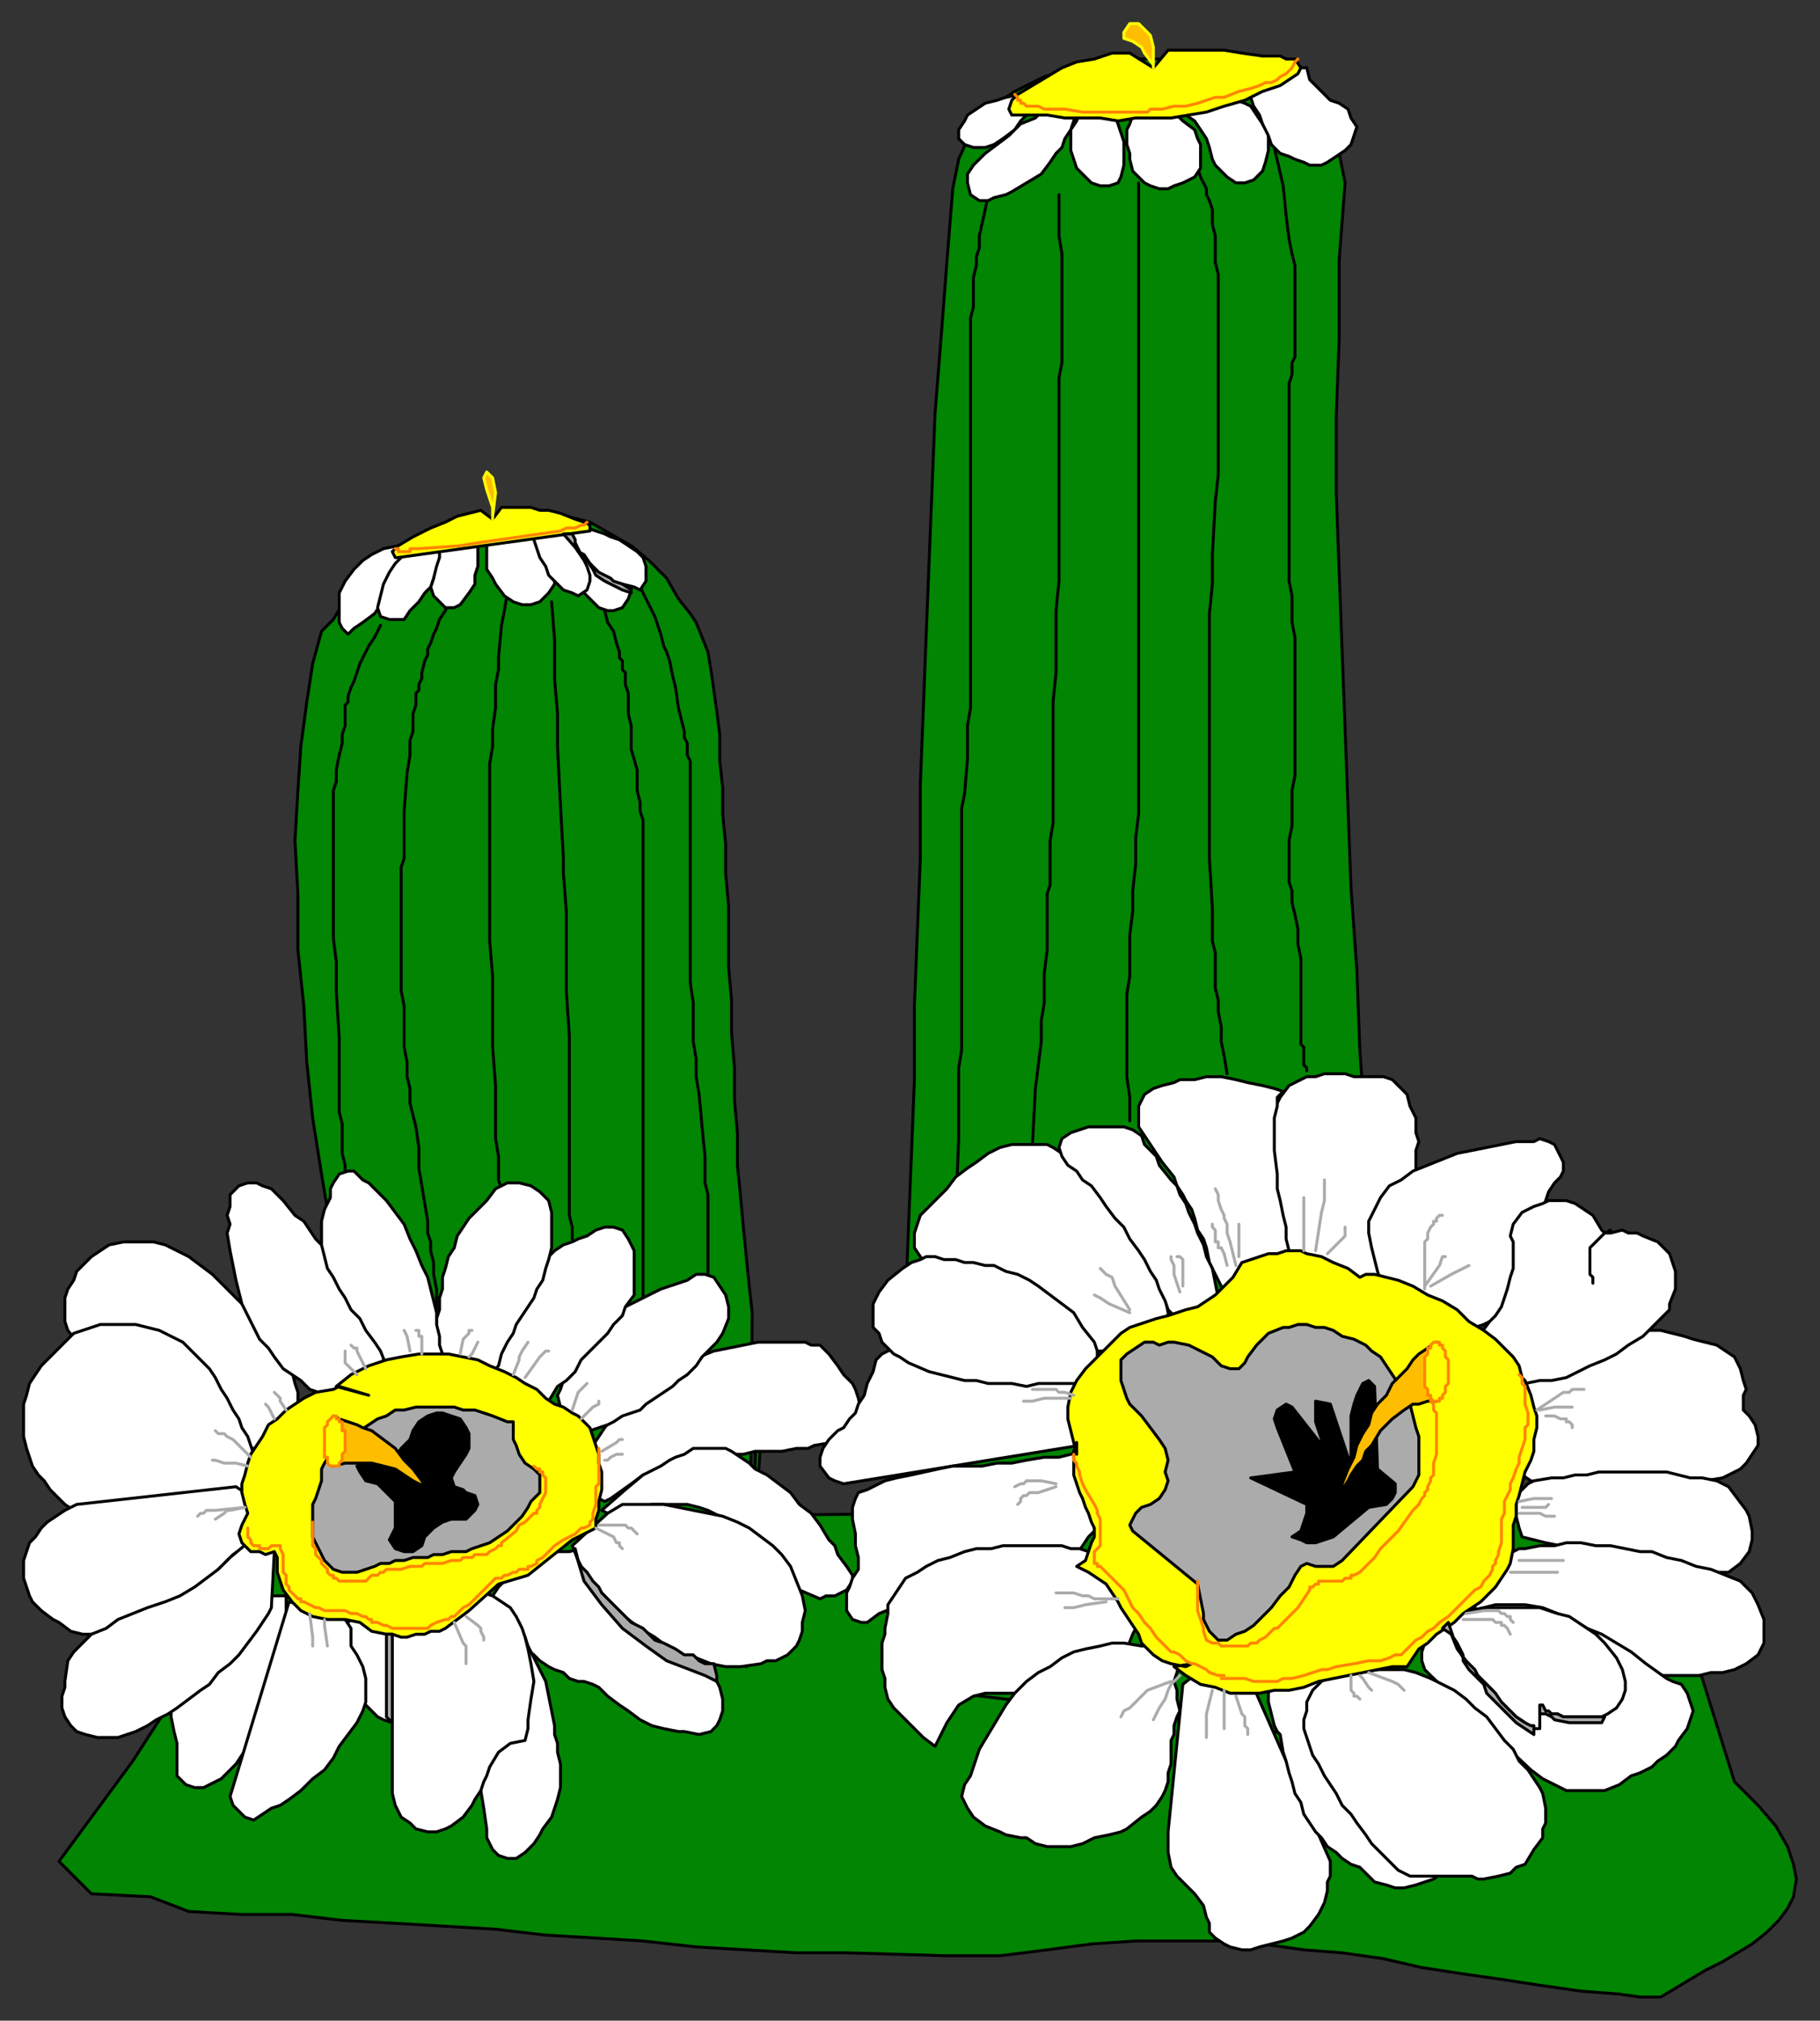
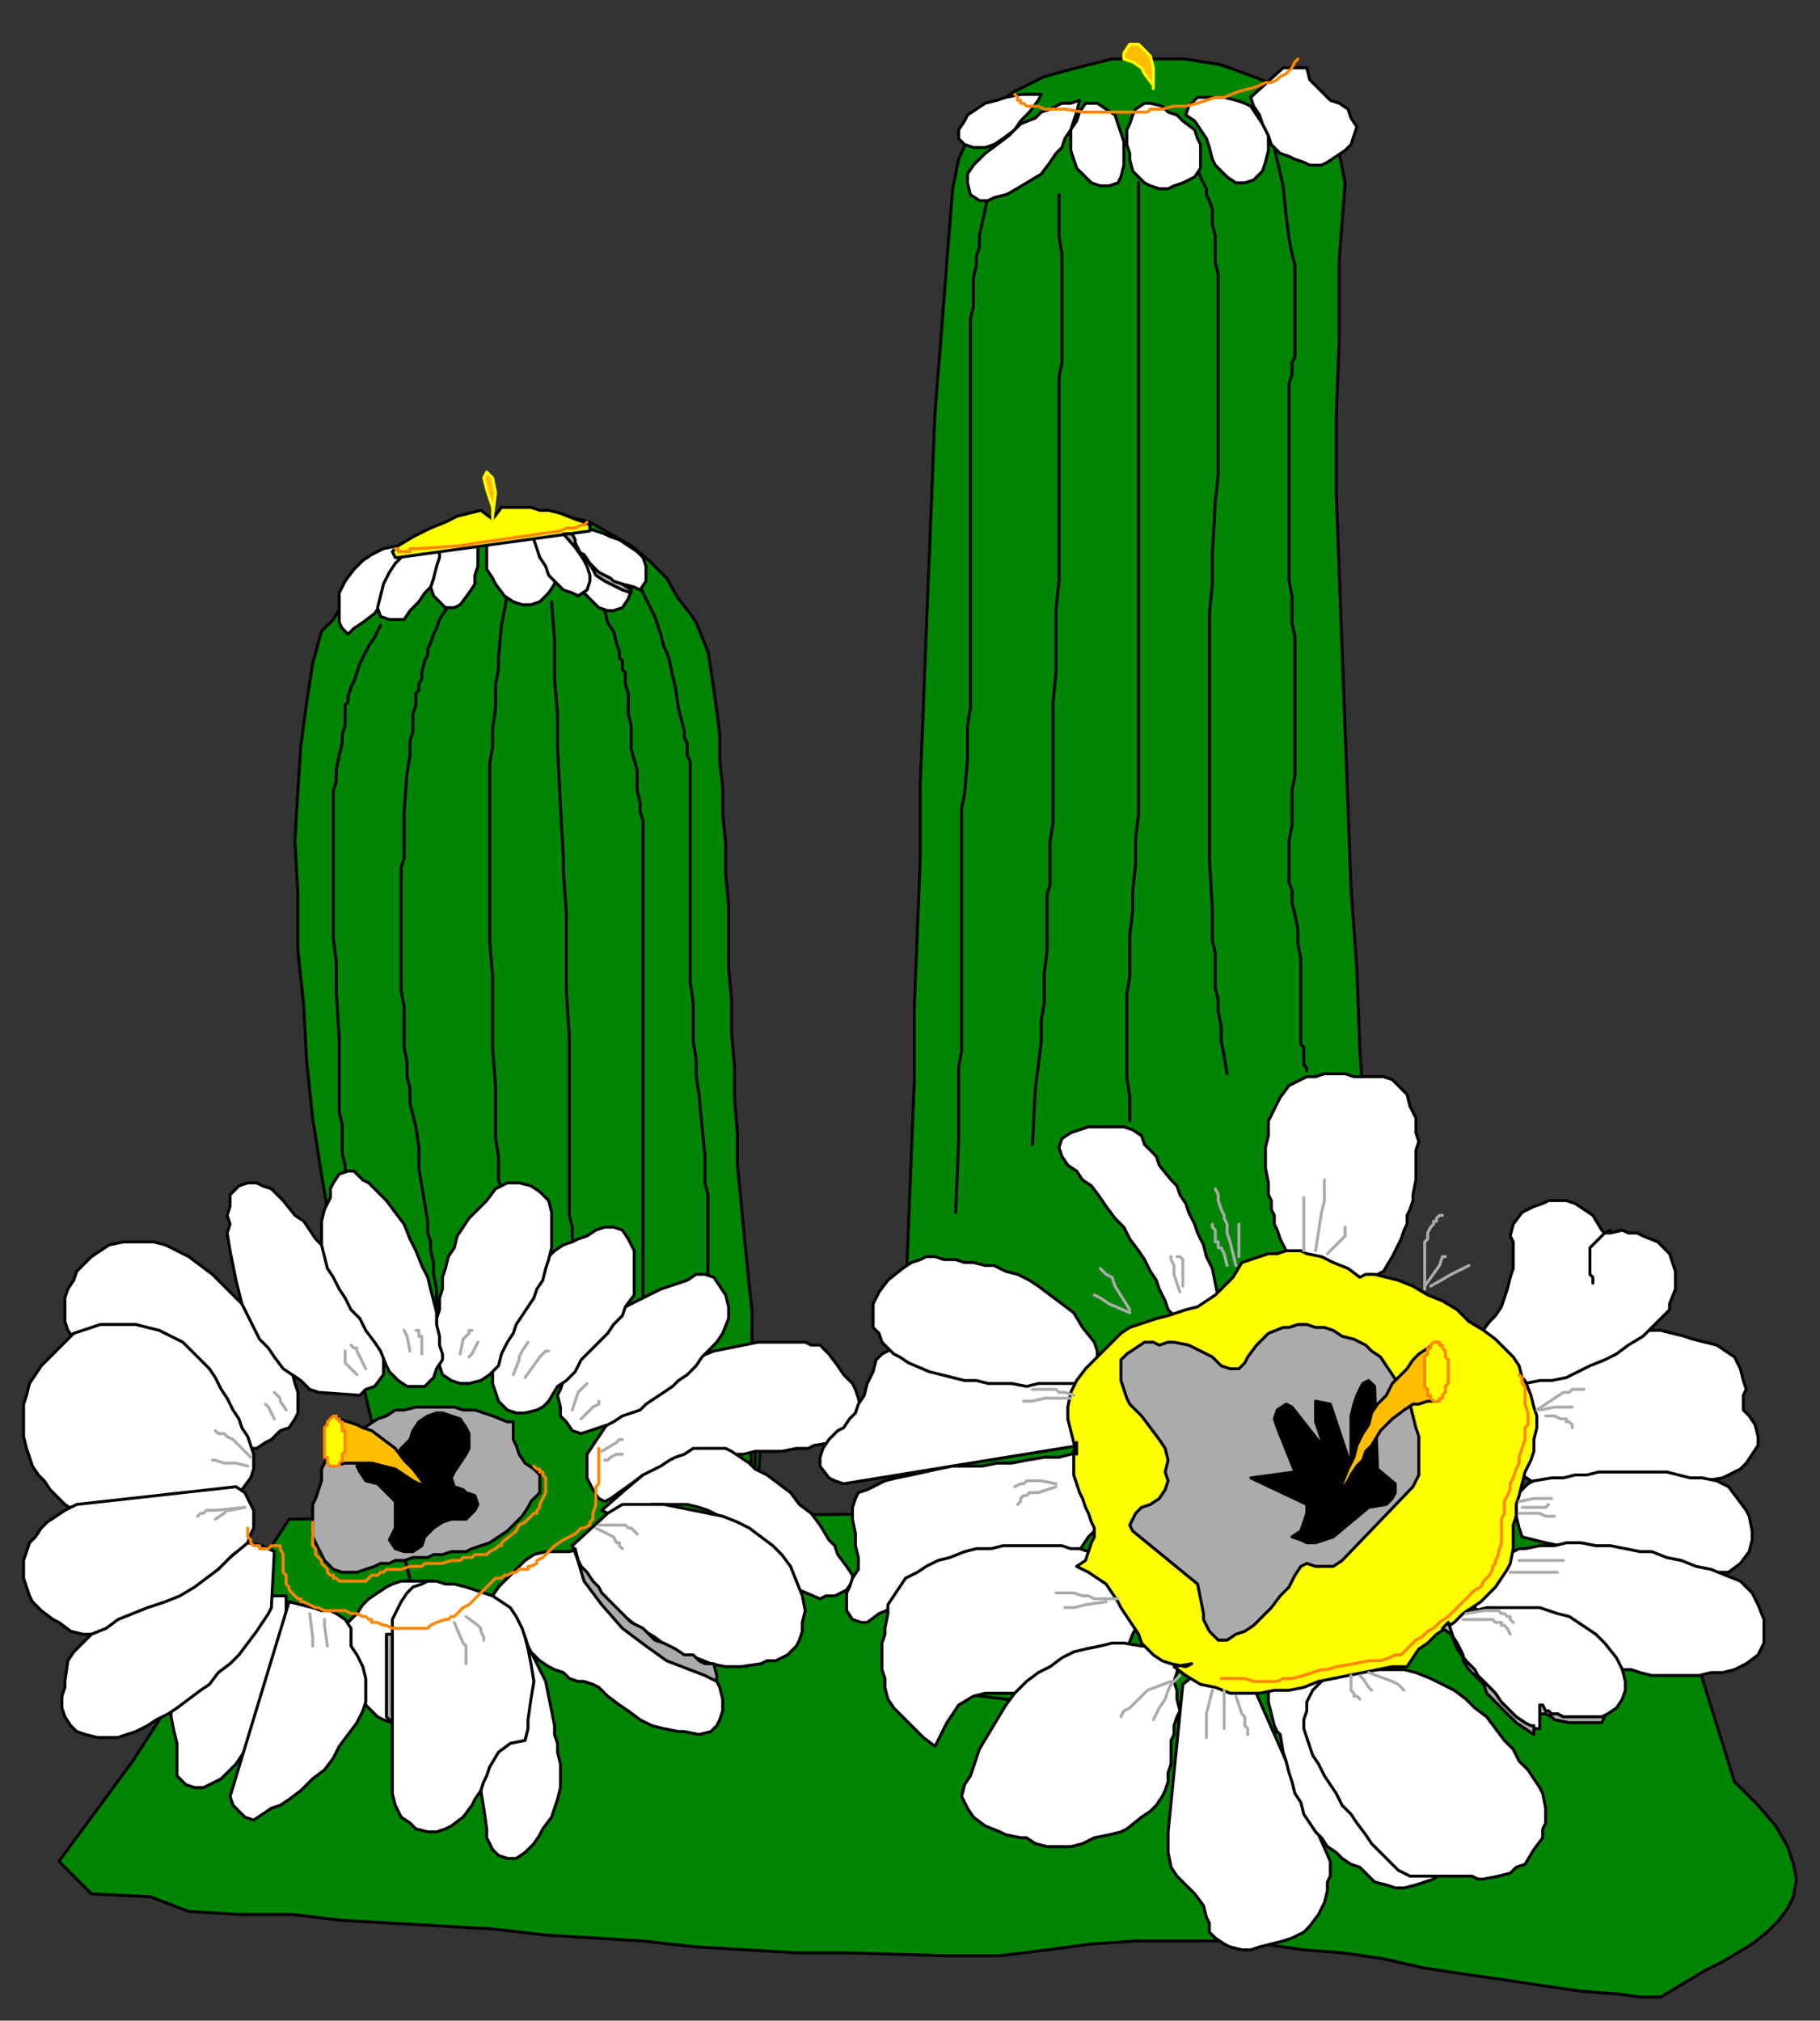
<svg xmlns="http://www.w3.org/2000/svg" fill-rule="evenodd" height="685" preserveAspectRatio="none" stroke-linecap="round" width="617">
  <rect width="100%" height="100%" fill="#333333" stroke="none" />
  <style>.brush0{fill:#fff}.pen0{stroke:#000;stroke-width:1;stroke-linejoin:round}.brush1{fill:#028502}.brush2{fill:#ff0}.brush3{fill:#ababab}.brush4{fill:#ffbd00}.pen1{stroke:#ff0}.pen1,.pen2,.pen3{stroke-width:1;stroke-linejoin:round}.pen2{stroke:#ff8500}.pen3{stroke:#ababab}.brush5{fill:#000}</style>
  <path class="pen0 brush1" d="m45 597 53-82 461-4 29 93 4 4 4 4 6 7 4 7 2 6 1 5-1 6-2 4-3 4-4 4-5 4-5 3-5 3-6 3-5 3-5 3-5 3h-7l-7-1-13-1-14-2-13-2-14-2-13-2-13-3-14-2-13-1-14-2-14-1h-29l-15 1-15 2-16 2h-18l-34-1h-17l-17-1-17-1-18-2-16-1-17-1-17-2-17-1-17-1-18-1-17-2H82l-18-1-13-5-20-1-11-11 25-34z" />
  <path class="pen0 brush1" d="m247 564-104-12-21-87-4-15-4-17-2-17-3-18-3-19-2-19-1-19-2-19v-19l-1-18 1-17 1-15 2-15 2-13 3-11 4-4 3-5 9-8 8-7 8-5 9-5 9-3 9-2 8-1h8l8 1 8 2 7 4 7 4 6 5 6 6 4 7 4 5 2 3 2 5 2 5 1 6 1 7 1 7 1 8v9l1 9v9l1 10v10l1 11v21l1 11v11l1 12v11l1 11v11l1 10 1 11 1 10 1 10 1 9-1 119 3-101 2 8-6 94-2-1h-4zm61 12-2-123 1-12 1-25 1-25 1-25v-25l1-25 1-25v-25l1-25 1-26 1-25 1-25 1-25 2-25 2-26 2-25 1-5 1-5 4-9 6-8 9-6 10-5 11-3 12-3h25l12 2 11 4 10 4 8 6 7 7 4 9 2 10-1 13-1 13v27l-1 26v26l1 27 1 27 1 26 1 27 1 27 2 28 1 27 2 28v28l1 28v151l-156-19h6l-6 2v2z" />
  <path class="pen0" fill="none" d="m405 54 2 6 2 4v2l1 2 1 3v5l1 4v9l1 4v68l-1 9-1 18v10l-1 10v83l1 17v11l1 4v12l1 4v4l1 5v5l1 5 1 6M386 62v214l-1 8v9l-1 9v7l-1 8v14l-1 6v28l1 7v8M336 61l-1 5-1 5-2 9v4l-1 3v3l-1 4v10l-1 4v132l-1 6v11l-1 12-1 5v82l-1 6v24l-1 25m35-345v14l1 6v37l-1 5v69l-1 10v21l-1 10v41l-1 6v15l-1 3v19l-1 8v10l-1 6v7l-2 16-1 19M129 212l-2 4-2 3-2 4-1 2-1 3-1 3-1 2-1 3v2l-1 1v7l-1 3v3l-1 4-1 5v4l-1 3v50l1 8v10l1 16v25l1 4v10l1 4v2h0m99-201 2 5 2 4 2 4 1 3 1 3 1 4 1 2 1 3 1 5 1 4 1 7 2 8v2l1 2v4l1 2v75l1 7v13l1 6v6l1 6 1 11 1 10v9l1 4v27m-39-233 2 4 1 2 1 2 1 4 2 3 1 4 1 3v2l1 1v3l1 1v4l1 3v7l1 4v8l2 7v7l1 4v3l1 3v162m-66-236-1 3-2 3-1 3-1 2-1 3-1 2v2l-1 2-1 4v2l-1 2v2l-1 1v4l-1 3v6l-1 3v5l-1 6-1 13v16l-1 3v42l1 5v14l1 5v5l1 4v5l2 8 1 7v7l1 6 1 6 1 6v4l1 3v3l1 4v4l1 5v11m24-247-1 6-1 5-1 11v4l-1 5v8l-1 7v6l-1 6v60l1 12v24l1 13v18l1 6v8l1 3m17-199 1 13v13l1 12v11l1 20 1 18v5l1 13v27l1 15v61l1 4v4" />
  <path class="pen0 brush0" d="M140 185h-5l-5 1-4 2-3 2-3 3-3 4-2 4v10l1 2 2 2 2-2 3-2 4-3 2-3 3-3 2-4 2-3 2-4 3-4-1-2zm26-7 3-1h6l2 1 3 3 3 3 2 3 1 3 1 3 1 3v2l-2 3-3 3-3 1h-3l-3-1-3-2-3-4-1-2-2-3v-12l1-3zm-6 1h-3l-2 1-3 1-1 2-2 3-1 2-1 3v5l-1 3 1 3 2 2 2 2h3l2-1 3-4 2-3v-3l1-3v-6l-1-3v-2l-1-2z" />
  <path class="pen0 brush0" d="m147 183-3 1-4 2-3 2-3 3-2 3-2 4-1 4-1 4 1 3 3 1h5l2-3 3-3 2-3 2-2 1-3 1-4 1-3v-3l-2-3zm43-1 1 3v3l2 3 1 3 1 3 2 3 3 3 3 3 3 1h2l3-1 2-3 1-3v-3l-2-3-2-3-3-2-2-3-3-2-3-2-2-2-3-2-2-2h-3l1 7v-1z" />
  <path class="pen0 brush0" d="m207 197 8 2 2 1 2-3v-5l-1-3-2-2-3-2-3-2-3-1-2-1-3-1-3-1-3-1-2-1-1 3 1 2 2 4 1 2 3 3 2 3 3 2 2 1zm-27-20 3-2h3l2 2 1 2 3 3 2 2 2 3 2 3 1 2 1 3v2l-1 3-3 2-2-1-3-1-3-3-2-2-1-3-2-3-1-3-1-3-1-3v-3z" />
  <path class="pen0 brush2" d="m135 189 65-9v-2l-2-1-3-1-5-2-4-1h-3l-3-1h-10l-3 4-4-3-4 1-4 1-4 2-5 2-6 3-5 3-2 2 1 2h1z" />
  <path class="pen0 brush3" d="M191 181h3l1 2v2l1 2 2 1 2 3 2 2 1 1 4 2 1 1 3 1 3 2v1l-3-1-4-2-2-1-3-2-1-2-2-3-1-1-7-8z" />
  <path class="pen1 brush4" d="m167 175 1-8-1-5-1-1-1-1-1 2h0l1 4 1 3 1 3v4-1z" />
  <path class="pen2" fill="none" d="M134 186h1v1h4v-1h3l14-1 6-1 7-1 7-1 7-1 7-1 2-1h3l2-1h1l1-1h0" />
  <path class="pen0" fill="none" d="m432 50 3 13 1 10 1 8 1 5 1 4v31l-1 2v4l-1 3v67l1 5v9l1 5v47l-1 5v12l-1 5v14l1 3v4l1 4 1 5v5l1 5v29l1 1v6l1 1v1" />
  <path class="pen0 brush0" d="M353 32h-7l-5 1-3 1-4 1-3 2-3 2-1 2-2 3v3l2 2 3 1h4l3-1 3-2 4-3 2-3 3-3 3-4 1-2z" />
  <path class="pen0 brush0" d="m366 34-3 1h-3l-2 1-2 1-3 1-2 2-5 2-4 4-4 3-4 3-4 4-2 3v3l1 4 3 2h3l2-1 4-1 2-1 5-3 5-3 3-4 2-3 2-2 1-3 2-3 1-3 1-3 1-4zm2 1-2 3-1 3-2 3v7l1 3 1 3 3 3 2 2 3 1h3l3-1 1-2 1-4v-8l-1-3-1-3-1-3-3-2-3-2h-4zm16 4-1 3-1 2v5l1 3v2l1 4 1 1 3 3 2 1 3 1h3l2-1 3-1 2-1 2-1 2-3v-8l-1-2-1-3-4-3-2-2-3-1-2-2-4-1h-2l-3 2-1 2z" />
  <path class="pen0 brush0" d="m402 39 1-3 3-3h9l4 1 3 1 2 1 2 3 2 3 2 3v6l-1 4-1 3-3 3-3 1h-3l-3-2-2-2-2-2-1-2-1-4-1-3-2-3-2-3-3-2z" />
  <path class="pen0 brush0" d="m424 33 11-10h8l1 4 2 2 3 3 2 2 3 1 3 2 1 3 2 3-1 3-1 3-2 2-3 2-3 2-2 1h-4l-2-1-3-1-2-1-3-1-3-3-1-3-2-4-1-3-2-3-1-3z" />
-   <path class="pen0 brush2" d="M343 39h12l6 1h12l6 1 6-1h12l6-1 6-1 6-2 7-2 6-3 6-2 6-4 1-2-2-3h-3l-2-1h-6l-7-1-6-1h-19l-5 6-8-5h-6l-6 2-6 1-5 2-5 3-5 3-5 3-2 2-1 3 1 2z" />
-   <path class="pen1 brush4" d="M391 23v-7l-1-4-3-3-1-1h-3l-2 3v2l3 1 3 2 1 2 3 4v1-1 1z" />
+   <path class="pen1 brush4" d="M391 23l-1-4-3-3-1-1h-3l-2 3v2l3 1 3 2 1 2 3 4v1-1 1z" />
  <path class="pen2" fill="none" d="m344 32 1 1v1h1v1h1l1 1h4l2 1h7l6 1h22l1-1h4l4-1h4l4-1 3-1 3-1h3l5-2 4-1 3-1 2-1h2l2-1 1-1 2-1 1-1 1-1 1-2h0l1-1" />
  <path class="pen0 brush0" d="m30 457 2 1 3 2 3 1 2 2 3 2 2 3 3 2 2 2 3 3 2 2 3 2 2 2 2 2 3 1 5 1 3 3 3 1 4 1 4 1h3l3-2 2-1 3-3 3-1 2-3 1-2v-7l-1-3-1-4-1-1-2-4-3-3-2-4-3-4-3-4-3-3-4-4-3-3-3-3-4-3-4-3-4-2-4-2-4-1H42l-5 1-3 2-3 2-2 2-3 3-1 3-2 3-1 3v8l1 3 4 5 3 1z" />
  <path class="pen0 brush0" d="m19 458-3 3-2 2-2 3-2 3-1 4-1 3v11l1 4 1 3 1 3 2 3 2 2 2 3 5 5 3 2 4 2 4 1 4 1h8l5-1h4l4-1 4-2 5-1 4-1 4-2 4-1 3-2 3-4 1-3v-5l-1-3-1-3-2-3-1-3-2-3-2-4-2-3-2-4-2-3-3-3-3-3-3-3-4-2-4-2-4-1-4-1H34l-3 1-3 1-3 1-2 2-3 3-1 1z" />
  <path class="pen0 brush0" d="m80 504 3 2 2 4 1 2v6l-1 2-1 3-2 2-3 2-4 4-3 3-4 3-5 3-4 3-4 2-4 3-4 2-4 2-4 1-4 1h-7l-4-1-4-3-2-1-4-3-3-3-1-2-1-3-1-3v-6l1-3 1-3 2-2 2-3 2-2 3-2 3-2 4-2 54-6zm12-101-3-1-2-1h-3l-3 1-3 3v4l-1 3 1 3-1 3 1 6 1 5 1 5 1 4 1 4 2 4 2 4 2 4 3 3 2 3 3 4 3 2 3 2 3 3 3 1 14 1 2-2 3-1 3-4v-6l-1-5-2-2-2-3-2-3-2-3-1-3-2-3-2-3-1-3-2-4-2-3-2-3-2-2-2-3-2-3-3-2-4-5-4-4zm101 123 4-1 5-1 4 1 4 1 5 1 4 3 4 4 2 2 3 3 2 2 2 3 2 3 3 4 2 4 1 4 2 4v5l2 4 1 4v4l-1 3-1 2-2 2-4 1-5-1h-2l-5-1-4-1-4-2-4-3-3-2-4-3-3-3-2-1-3-1h-2l-3-1-2-2-3-1-2-1-3-2-2-2-5-4-4-5-1-2-2-3-1-3-1-3 2-3 2-2 4-4 3-3 3-2 4-1h8z" />
  <path class="pen0 brush0" d="m118 550-1 5v7l1 2v3l1 2 2 5 3 4 4 4 2 1 3 1 4 2 4 1 3 1h2l3 1 2 1 3 1 4 5 2 3 2 4 1 4 1 6 1 7v3l2 4 2 2 3 1h3l3-2 3-3 2-3 1-2 3-4 1-3 1-3 1-4v-8l-1-4v-3l-1-3v-3l-1-5-1-5-1-5-2-4-2-4-2-4-1-3-2-3-2-3-5-4-5-2-2-1h-3l-2-2-3-1-2-1-3-1-2-1h-11l-3 1-2 1-3 2-3 2-2 2-2 3-3 3z" />
  <path class="pen0 brush0" d="M133 552v56l1 4 2 4 3 2 2 2 4 1h3l3-1 2-1 4-3 3-4 1-2 2-3 1-3 1-2 1-3 3-5 4-3 5-1 1-4v-3l1-7 1-6-1-6-1-5-1-4-1-3-2-4-2-3-3-2-3-2-3-1-3-1-3-1-4-1h-3l-3-1h-3l-2 1-3 1-2 2-2 3-2 4-1 2v3zm68-62-2 3v8l2 4 2 3 2 1 2-1 7-5 4-3 4-1 4-2 4-1 5-1 4-1 4-1h9l4-1h9l5-1h4l2-1 6-1 3-2 2-1 4-3 1-4-1-5-1-3-1-2-3-3-2-3-3-4-3-3h-3l-2-1h-16l-5 1-5 1-5 1-5 2-5 2-4 3-5 3-5 3-4 4-5 4-4 5-4 6z" />
  <path class="pen0 brush0" d="m204 512 8-7 6-5 6-3 3-2 2-1 3-1 3-2h11l2 1 3 2 3 2 2 2 4 2 4 3 4 3 3 4 4 3 3 4 3 5 2 2 1 3 3 4 2 3v2l-2 3-4 2h-3l-2 1-7-3-2-2-3-6-3-3-3-3-3-3-3-3-4-2-3-2-3-1-4-2-3-1-4-1h-12l-15 3-2-1z" />
  <path class="pen0 brush0" d="M211 510h14l5 1 5 1 5 1 5 1 5 2 4 2 4 3 4 3 3 3 3 4 2 5 2 5 1 5-1 4v3l-1 3-1 2-3 3-4 2h-3l-2 1-7 1h-5l-5-1-5-2-5-1-5-3-4-3-5-3-4-3-5-4-3-4-4-4-3-4-2-4-2-5 12-11 5-3zM97 541h-5l-5 1-8 2-6 3-5 4-4 4-3 4-2 4-1 5v14l1 5 1 4v11l3 3 3 1h3l4-2 2-1 2-2 3-3 2-3 2-3 1-4 2-3 2-4 2-4 1-4 1-4 2-5 1-5v-4l1-5v-9z" />
  <path class="pen0 brush0" d="m93 526-1 19-1 2-4 6-3 4-3 4-3 3-4 3-3 4-3 2-4 3-4 3-3 2-4 2-3 2-4 2-3 1-3 1h-7l-4-1-3-1-2-2-2-3-1-3v-4l1-3v-2l1-7 2-3 3-3 3-3 5-2 4-3 5-2 5-2 6-2 5-2 5-3 4-3 4-3 4-4 6-5 5 1 4 2zm13 19 3 1h3l2 1 3 2 2 3v6l2 3 2 4 1 4v8l-1 3-2 4-3 4-3 4-2 4-3 4-4 3-4 4-4 3-3 2-3 1-3 2-3 2-3-1-2-2-2-2-1-3 20-66 8 2zm83-72 1 4v3l2 2 2 3 3 1 3-1 3-1 3-1 2-1 3-2 3-1 3-1 2-2 3-2 3-2 3-2 2-2 3-2 3-3 2-3 2-2 3-3 2-3 2-5v-4l-1-4-2-3-2-3-3-1h-3l-3 2-3 1-6 2-4 2-4 2-4 2-3 2-3 3-3 3-2 2-3 3-2 3-2 3-1 3-2 3-1 3-1 2z" />
  <path class="pen0 brush0" d="M167 465v4l1 3 1 3 3 3 3 1h3l4-1 2-1 2-2 3-5 3-2 3-3 2-4 3-3 3-3 3-3 2-3 3-3 1-3 3-4v-15l-2-4-2-3-3-1h-3l-3 1-3 2-3 1-2 1-3 1-3 2-3 3-3 3-2 3-2 3-3 4-2 3-2 3-1 4-2 4v4l-1 4v3z" />
  <path class="pen0 brush0" d="m165 407-1 1-5 5-2 3-2 3-1 4-2 3-1 4-1 3v4l-1 3v4l-1 3v12l1 4 1 3 3 2 3 1h3l4-1 3-2 3-3 1-4 2-4 2-3 1-3 2-3 2-3 2-3 1-3 2-3 1-4 1-3 1-4v-12l-1-4-3-3-3-2-4-1h-4l-4 2-3 4z" />
  <path class="pen0 brush0" d="m123 400 2 1 6 6 3 4 3 4 2 5 2 4 2 5 2 4 1 4 1 4 1 4v4l1 4v3l1 3v2l-2 3-1 3-3 3h-6l-3-2-3-3-1-2-2-5-2-3-3-4-2-4-3-3-2-4-2-3-2-4-2-3-1-4-1-4v-8l1-4 2-4v-3l1-2 2-3 3-1h2l3 3z" />
-   <path class="pen0 brush2" d="m125 473-10-3-2 1-6 1-4 2-3 2-3 2-3 3-3 2-2 4-2 3-2 3-1 3-1 4-1 3v3l1 4 1 3-2 4-1 3 1 3 3 3h3l2 1 3-1 1 2v5l1 3 1 3 3 4 3 3 4 2 5 1h6l5 1 4 3 5 1h2l3 1h2l3-1h3l2-1h3l2-1 4-3 4-3 10-9 10-3 15-12 8-4v-3l1-3v-3l1-4v-6l-1-3v-3l-1-3-1-3-1-3-4-4-2-1-3-2-3-1-3-2-3-3-4-2-3-2-4-2-5-2-4-2-5-1-5-1h-10l-6 1-5 1-6 2-6 3-5 4 11 3z" />
  <path class="pen3" fill="none" d="m158 548 4 3h0l1 1v1l1 2v1m-10-6 3 7 1 1v6m45-47h9l1 1h1l1 1 1 1m-14-2 6 3 1 2h1v1l1 1m-7-33 5-3 1-1h1m-6 7h1l1-1 2-1h2M83 511l-5 1h-1l-1 1-3 2" />
  <path class="pen3" fill="none" d="m83 511-10 1h-3l-1 1h-1 0l-1 1h0m107-48 2-5h0v-1l1-2 2-3m-1 12 5-7 1-1 1-1h1m11 23 4-4 2-1v-1m-47-16 1-5 1-1 1-1v-1h1m-1 9 1-1 2-4m-19 4v-6h-1v-1h0v-1h-1 0m-2 7-1-5-1-2h0m-13 13-3-6v-1h-1l-1-1m2 10-4-4h0v-1h0v-3m-12 89 1 8v3m4-9v2l1 7" />
  <path class="pen0 brush3" d="m195 525 1 4 1 2 2 2 2 3 2 2 1 2 3 3 3 3 4 4 4 2 4 4 3 1 4 2 3 2h3l2 2 2 1h3l1 4v2l-4-2-13-5-7-5-8-6-7-8-6-8-3-10v-1h0zm-62 29v30h0l-1-1-1-1h0v-28h2z" />
  <path class="pen2" fill="none" d="M84 518v3l1 1v1l1 1h2v1h3l1-1h3v1l1 2v6l1 1v3l1 1v1h0l1 1 1 1 1 1h1v1h1l2 1 2 1h1l2 1h7l2 1h2l2 1h1l1 1h1v1h2l2 1h1l2 1h12l1-1 2-1 3-1h1l1-1h1l1-1 1-1 1-1 2-1 2-2 2-2 1-1 2-2 1-1 1-1h2l1-1h1l2-1h1l1-1h3v-1h1l2-1v-1l2-1 2-2 1-1 1-1 3-2 4-2 1-1 1-1h1l2-1h0v-1l1-1h0v-2l1-3v-6l1-1v-12" />
  <path class="pen0 brush3" d="m109 502-1 3-1 3-1 2v11l2 4 2 4 3 3 3 1h5l3-1 3-1 2-1h3l2-1h3l3-1h5l2-1h3l3-1h5l2-1 3-1 3-1 3-2 3-2 3-3 2-2 2-3 1-2 3-3v-6l-2-2-3-2-2-3-1-3-1-2v-6h-2l-5-2-3-1-3-1h-4l-3-1h-13l-4 1h-3l-3 2-3 1-3 2-3 2-3 1-3 2-3 3-1 2-2 3-1 2v4z" />
  <path class="pen0 brush5" d="M128 495h3l3-1 2-3 3-3 1-3 2-3 3-2 3-1h2l3 1 3 1 2 3 1 2v5l-1 2-2 3-2 3-1 2 1 3 3 1 1 1 3 1 1 3-1 2-3 3h-5l-3 1-3 2-3 3-1 3-3 2h-3l-3-1-2-3 2-4v-9l-2-2-4-4-4-1-2-3-1-2 3-2h4z" />
  <path class="pen0 brush4" d="M113 497v-17l2 1 3 1 3 1 2 1 3 1 4 3 4 3 3 4 3 3 3 4 1 2-4-2-3-2-3-2-4-1-4-1h-9l-4 1z" />
  <path class="pen2 brush2" d="M117 489v-2h0v-2h-1v-2h0v-1h-1 0v-1h0-1v-1h0-1 0l-1 1h0l-1 1h0v1h0l-1 1v1h0v2h0v3h0v2h0v2h1v1h0v1h0l1 1h3v-1h0l1-1h0v-1h0v-1l1-1h0v-2h0v-1z" />
  <path class="pen3" fill="none" d="m194 478 2-6h0l1-1 1-1 1-1m-102 9-2-3v-1l-1-1-1-1m0 9-2-4h0l-1-1h0" />
  <path class="pen2" fill="none" d="M106 516v8l1 1v1h0v1l2 2v1l1 1 1 1v1l1 1h1v1h1l1 1h9l1-1 1-1h2l1-1h1l1-1h5l3-1h4l1-1h6l3-1h3l1-1h3l1-1h4l1-1 2-1h0l1-1h1v-1l5-4 1-2 2-1 1-1 1-1h0l1-1h1v-1l1-1v-1l1-2 1-2h0v-2h0v-2h0v-1l-1-1v-1h-1v-1h-1l-1-1" />
  <path class="pen3" fill="none" d="m85 494-6-6-2-1-1-1h-2l-1-1m11 12-4-1h-4l-3-1h-1 0" />
  <path class="pen0 brush0" d="m301 458 2-1 6-1h4l4-1h14l4 1h5l4 1 5 1 5 1 4 1 5 1 4 2 5 2 3 3 2 3 1 4v4l-1 3-1 4-4 3-86 14-3-1-2-1-3-4v-3l1-3 2-3 3-3 2-1 2-3 2-2 1-3 2-3 1-4 2-4 1-4 2-2 2-1zm140-24-3-5-2-5-1-2-1-2-1-3-1-2v-3l-1-2v-3l-1-2v-4l-1-5v-7l1-4v-5l2-4 2-4 3-4 4-2 2-1h3l3-1h7l3 1h10l3 1 2 2 3 3 1 4 2 4v5l1 3-1 3v10l-1 5v2l-1 3-1 2v3l-1 2-1 3-1 2-2 4-3 5-2 1-3 5-3 2-3 2h-7l-4-1-3-3-3-3z" />
-   <path class="pen0 brush0" d="m465 423 1 4 1 4 1 3 1 3 3 3 3 3 4 3 3 2 2 2h3l4 1h3l3-1h3l3-1 2-1 3-1 4-4 4-4 1-3 2-3 1-4 1-3v-7l1-4 1-4 1-4 1-3 2-3 2-2 1-2v-3l-3-6-2-1-3-1-2 1h-6l-5 1-5 1-5 1-5 1-5 2-5 2-5 2-4 3-4 2-3 4-2 4-2 4v4l1 5zm-79-41 2 3 2 3 2 3 2 3 4 5 1 3 2 3 1 2 2 3 1 3 1 4 2 3 1 3 1 5 2 4 2 4 2 2 4 2h4l4-1 4-1 4-3 2-3v-1l-1-7-1-4v-4l-1-4-1-5-1-4v-5l-1-8v-11l1-4v-3l2-2-3-1-4-1-5-1-4-1-5-1h-5l-4 1h-5l-2 1-4 1-3 1-3 2-2 4v7zm10 63v2l-2 4-2 2-3 2-3 2-2 1h-3l-2 1h-3l-2-1h-3l-3-2-2-3-4-4-3-3-3-3-3-2-3-2-4-2-3-2-4-1-3-1-4-2-3-1h-4l-4-1h-7l-2-3-2-3v-5l1-3 1-3 3-3 3-3 3-3 3-4 4-3 3-2 4-3 4-2 4-1h12l2 1 3 2 3 2 2 3 4 4 2 2 3 3 2 3 3 3 2 4 2 3 3 4 2 4 2 4 3 5 2 5 1 5z" />
  <path class="pen0 brush0" d="m360 392-1-3 1-3 3-2 3-1 3-1h12l3 1 3 2 1 3 4 4 1 3 4 5 2 2 1 3 2 3 1 3 2 4 1 3 2 4 1 4 2 4 1 5 1 5v2l-1 3-3 2-3 2h-5l-2-2-3-3-1-3-2-4-1-3-2-3-2-4-2-3-3-4-2-4-3-3-3-4-2-3-3-4-3-2-2-3-3-2-2-3zm-46 34h3l3 1h4l3 1h3l4 1h3l4 2 4 1 4 2 3 2 4 3 4 3 4 3 3 5 4 5 1 3v6l-2 2-2 2-2 1h-14l-4 1-5-1h-8l-4-1h-4l-4-1-4-1-4-1-7-3-3-2-2-1-4-4-1-3-2-2v-8l2-4 3-4 5-4 3-2 3-1 2-1zm-23 80 3-1 6-3 4-1 5-1 9-2 5-1h10l5-1h5l5-1 6-1h5l4-1 6-2h3l2 3-1 3-2 1-3 2-1 3 1 3 1 3 2 3v7l-2 2-2 3-2 3-3 1-6 3-4 1-4 2-5 1h-4l-4 1-5 1-5 1-4 1-5 1-4 1-9 4-5 2-4 3h-2l-3-1-2-3v-6l1-2 1-3 2-3v-4l-1-4v-4l-1-5v-4l1-3 1-2zm226-38 3-3 3-3 3-2 3-2 3-2 4-1 4-1 4-1h4l4-1 4-1h7l4 1 4 1 3 1 4 1 4 1 3 2 3 2 2 4 1 4 1 3-1 2v5l2 2 2 3 1 4v3l-2 3-2 3-2 2-4 2-2 1-6 1-5 1-4 1-4 1h-8l-3 1h-11l-4-1h-4l-4-1h-4l-4-1-4-1-3-2-1-3v-2l1-3 1-3 1-4 1-3v-5l-1-3v-3l-1-3z" />
  <path class="pen0 brush0" d="m518 503 2-1 6-1h4l4-1h4l4-1h23l4 1 4 1h4l5 1 4 2 3 4 3 4 1 2 1 5v3l-1 4-3 4-4 3h-19l-4-1h-4l-5-1-4-1-4-1-5-1-4-1-4-1-4-2-5-1-4-1-4-1-1-3-1-4v-5l1-3 3-3zm-29-42 2 3 2 2 3 1 3 1h5l4 1h9l5-1h4l5-1 4-2 4-2 5-2 4-2 4-3 5-3 4-4 5-5v-2l2-5v-6l-1-3-1-3-4-4-5-2-2-1h-3l-2-1-4 1h-2l-1-1-3-5-3-2-3-2-3-1h-6l-2 1-3 1-4 2-3 4-1 4 1 2v9l-1 3-1 4-1 3-1 3-2 3-2 2-3 4-4 4-5 3-4 2z" />
  <path class="pen0" fill="none" d="m546 417-2 1-2 2-1 1-1 1-1 1v9l1 1v2" />
  <path class="pen0 brush0" d="M301 544v3l-1 5v2l-1 3v9l1 3v3l1 4 2 3 3 3 3 3 4 4 4 3 1-2 3-6 2-3 2-3 5-3 4-1h13l4-1 2 1h7l3-1 3-1 3-1 2-1 4-3 4-4 3-4 2-5 1-2 1-3 1-3 1-2v-7l-2-3-3-2-3-1-3-1-2-1-3-2-3-1-3-1h-3l-3-1h-20l-4 1h-5l-4 1-5 2-4 1-4 2-3 2-4 2-2 3-2 3-2 3z" />
  <path class="pen0 brush0" d="M389 558h-2l-6-1h-4l-4 1-5 1-4 1-4 2-4 3-4 2-4 3-4 4-3 4-3 5-3 5-3 5-2 6-1 3-2 3-1 4 2 4 2 3 4 3 5 2 2 1 5 1h2l3 2 4 1h8l4-1 4-2 5-1 4-1 2-1 5-4 3-2 2-2 2-3 1-2 1-3v-3l1-3v-8l1-2v-3l1-3 1-2-1-4v-3l-1-3 1-3 1-4 1-3 3-3 2-2-2-3-3-1-3 1-2 1-3 1-3 3-1 1z" />
  <path class="pen0 brush0" d="m406 567 19 5 26 59v5l-1 2v3l-1 4-2 4-3 4-2 2-4 2-3 1-4 1-4 1-3 1h-3l-4-1-2-1-3-2-2-2v-3l-1-2-1-4-3-4-3-3-3-3-2-3-1-5v-7l5-50 5-4z" />
  <path class="pen0 brush0" d="m461 633 1 1 4 4 4 1 3 1h3l4-1 3-1 3-1 3-2 3-3 2-3 2-4 2-4 1-5v-13l-1-7v-4l-1-3-2-4-1-2-2-3-3-4-4-4-4-2-4-2h-2l-2-1-5-1-5-2h-15l-5 1-3 1-4 1-3 1-2 4-1 2v3l1 4 1 4 1 2 1 1 1 6 1 3 1 4 1 3 1 4 2 3 1 4 2 3 2 3 2 2 2 3 3 2 2 2 3 2 3 1zm52-107 2-1h2l5-1h5l4-1h5l5 1h5l5 1 5 1h4l5 2 5 1 5 2 5 1 5 2 5 2 4 4 2 4 2 5v8l-2 4-4 3-4 2-4 1h-4l-4 1h-16l-4-1-3-1h-6l-3-1-4-1-3-1-4-1-4-1-3-1-4-2-4-1-4-2-4-2-3-2-4-3-3-3v-6l1-3 2-3 2-2 2-3 2-2h4z" />
-   <path class="pen0 brush0" d="m485 568 34 32 4 3 4 2 4 2h13l5-2 4-3 3-1 4-2 2-2 3-2 3-3 1-2 3-4 1-3 1-3-1-3-1-3-2-3-3-1-2-1-7-5-5-4-5-3-5-3-5-2-5-3-5-2-5-2-6-1h-10l-4 1-5 1-5 3-4 3-3 2-3 3-1 3v3l1 3 2 2z" />
  <path class="pen0 brush0" d="m496 546-3 1-2 4 1 3 2 5 3 4 4 5 3 3 2 2 2 3 3 3 3 3 3 2 3 2h2v-7l3 2h3l2 1h13l2-1 3-2 2-3 1-3v-3l-1-4-1-2-1-2-4-5-3-3-3-2-3-2-3-2-4-1-3-1-3-1h-18l-4 1h-4zm-30 20h-9l-3 1-3 1-3 2-3 3-2 4v3l-1 3v3l1 3 1 3 1 3 2 3 2 4 2 3 2 3 2 4 3 3 2 3 3 4 2 3 3 3 2 2 4 4 4 2h21l2 1h2l5-1 4-1 2-2 3-1 3-5 3-4v-3l1-2v-5l-1-5-1-2-2-3-2-3-3-3-2-4-3-3-3-4-3-4-4-3-3-3-4-3-4-2-4-2-5-2-4-1h-10z" />
  <path class="pen0 brush2" d="m421 428 3-1 3-1 3-1h3l3-1h5l2 1 5 1 4 2 5 2 4 3 2-1h3l4 1 4 1 5 2 5 3 5 2 5 3 4 4 5 3 4 3 3 3 3 3 2 3 1 4 1 1 2 5 1 4 1 3v4l-1 4v4l-1 3-2 4-1 4-1 4-1 3v4l-1 3v8l-1 5-1 2-2 3-2 3-2 2-3 3-3 2-3 2-3 3-3 2-3 2-3 3-3 2-2 3-2 3h-5l-5 1-5 1-5 1-5 1-5 1-5 2-5 1h-5l-5 1h-10l-5-2-5-1-5-3-4-3 6-1-2 1-5-1-3-1-3-2-4-4-1-3-2-3-2-3-2-3-1-2-2-3-2-3-3-2-3-2-4-2 3-2 1-3 1-3 1-2v-3l-1-2-1-3-1-2-1-3-1-2-1-3-1-3v-8l1-3v4l-1-4-1-4-1-4v-4l1-5 2-4 3-4 4-4 1-1 4-4 3-3 3-2 3-1 3-1 3-1 4-1 3-1 3-1 4-1 3-2 3-2 3-3 3-3 3-5z" />
  <path class="pen3" fill="none" d="M483 437v-16l1-1v-2l1-2 1-1v-1h1v-1l1-1h1m-47 12v-18m4 18 2-13 1-4v-7m1 25 5-5h0l1-1v-3m65 62 9-6h2l1-1h4m-15 7 5-1h6m-9 3h3l2 1h2v1h1l1 1h0v1m-169-11-3-1h-2l-1-1h0-8m13 3h-9l-4 1h-3m69-46-1-4-1-2h-1v-2h-1v-4l-1-1v-1m8 14-1-4-1-4-1-3v-3l-1-2v-1l-1-2-1-3v-2l-1-2m8 23v-10h0v-1m95 94 5-1h6m-10 3h8l1-1m-10 3h7l2 1h3m-15 19h16m-13-4h15m-66 38 8 3 2 1 1 1 1 1m-15-5 1 1 2 3 1 1m-7-5v5h0l1 1h0v1h1l1 1m-103-73-5-1h-2 0-3l-1 1h-1l-2 1m14 0-6 2h-3l-1 1h-1l-1 1v1h0l-1 1h0m34 32h-8l-2-1h-2l-3-1h-6m39 30-8 3-1 1-1 1-1 1-1 1-1 1-1 1-2 1-1 2m20-14-3 3-1 2-1 3-2 3-2 4m20-10-2 8v8m6-16v13m4-11 2 6 1 1v3l1 1v2" />
  <path class="pen0 brush3" d="m489 552 2-2 1 3 1 3 1 2 1 2 1 2 2 2 2 2 1 2 2 2 2 2 2 2 2 3 1 1 2 2 2 2 3 2 2 1h1v3l-3-2-3-2-2-2-3-3-2-2-3-3-1-3-2-2-3-3-2-3v-2l-2-4-2-3-3-2zm33 26h1l1 2h1l1 1h2l2 1h14l-1 2h-11l-5-1-1-1-2-1h-2v-3z" />
  <path class="pen2" fill="none" d="M414 569h8l3 1h8l2-1h3l4-1 6-2h2l3-1 6-1 5-1h4l3-1 2-1h2l1-1 1-1 1-1 1-1 1-1 2-1 1-1 1-1 2-1 2-2 3-2 3-3 3-3 3-3 2-1 1-2 1-1 1-1 1-2v-1l1-1v-1l1-2v-1l1-3v-8l1-2v-4l1-2 1-2v-2l1-2 1-3 1-2v-2l1-3 1-3v-4l1-1v-4l-1-3v-6l-1-1v-2l-1-1" />
  <path class="pen0 brush3" d="m422 462 1-2 3-4 4-4 5-2h2l3-1h3l3 1h3l3 1 3 2 4 1 4 2 2 2 3 2 2 3 2 3 2 3 2 4 2 3 1 4 1 4 1 3v13l-2 4-24 25-3 2h-6l-3-1-2 1-2 3-2 4-3 3-3 4-3 3-3 3-3 2-3 1-3 2h-3l-3-3-2-4v-2l-2-10-22-18-1-2 2-4 2-2 3-1 3-2 2-3 1-3-1-3 1-4-1-4-2-3-3-4-3-4-4-4-1-2-1-3-1-3v-7l2-2 3-2 3-2h3l2 1 3-1h2l5 1 4 2 4 2 3 3 3 1h3l2-2z" />
  <path class="pen0 brush5" d="m439 499-6-15-1-3 1-3 3-2 2 1 11 14-1-3-1-3-1-3v-7l5 1 7 21v-17l1-4 1-3 2-4 2-1 2 2 1 28 6 5v3l-1 2-2 2-6 1-12 10-3 1-3 1h-3l-2-1-3-1 3-2 1-3 1-3v-3l-19-9 15-2z" />
  <path class="pen0 brush4" d="M487 455v20h-3l-3 1h-2l-3 2-4 3-4 4-3 5-2 2-1 3-2 2-2 3-1 2-2 3v-2l2-5 2-4 1-4 2-4 2-3 1-4 2-3 3-3 2-4 2-2 3-3 2-3 2-2 3-2 3-2z" />
  <path class="pen2 brush2" d="M491 465v-4h0l-1-1v-1h0v-1l-1-1h0v-1h0-1v-1h0-1 0-1 0l-1 1h0v1h-1v2h0l-1 1v1h0v7h0v2l1 1h0v2h1v1h0l1 1h2v-1h1v-1h0l1-1v-1h0v-1l1-1v-1h0v-3z" />
  <path class="pen3" fill="none" d="m483 436 5-7 1-3h1m-5 10 7-4 2-1 2-1 2-1m-2 120h10l1 1h2v1h1l1 1 1 2m-15-7 6-1h5l1 1h1l1 1h1v1l1 1h0m-138-7-7 1-4 1h-3m22-101-5-8-1-3-2-1-2-2m10 15-7-3-3-2-2-1m30-3v-8h0v-1h0l-1-1h0-1m1 12-1-3-1-3v-3l-1-2v-1" />
-   <path class="pen2" fill="none" d="m409 556 2 1h2l1 1h9l1-1h2l1-1 2-1 2-2 1-1h1l1-1 1-1 1-1 1-1 3-3 4-6v-1h1l1-1h1v-1h8l1-1h2v-1h1l2-1 1-1 1-1 2-2 1-1 2-3 6-6 5-7 2-2 1-2 1-1v-1l1-1v-1l1-2v-1l1-1v-4l1-3v-14l-1-1v-2h0l-1-1v-1m-76 82-1-3v-1l-1-3h0l-1-3v-10m9 32h-2l-3-1-1-1-2-1-2-1h-1l-2-1-1-1-1-1-2-1h0-1l-1-1-1-1-2-2-1-1-2-3-2-2-2-3-2-2-1-2-1-2-1-2-1-1-1-1-1-1-1-1-2-2-2-2h-1v-1h-1v-1h0v-1h0v-2l1-1 1-1v-9l-1-2v-1l-1-2-3-5-1-2-1-3v-1l-1-2v-1l-1-1v-2" />
</svg>